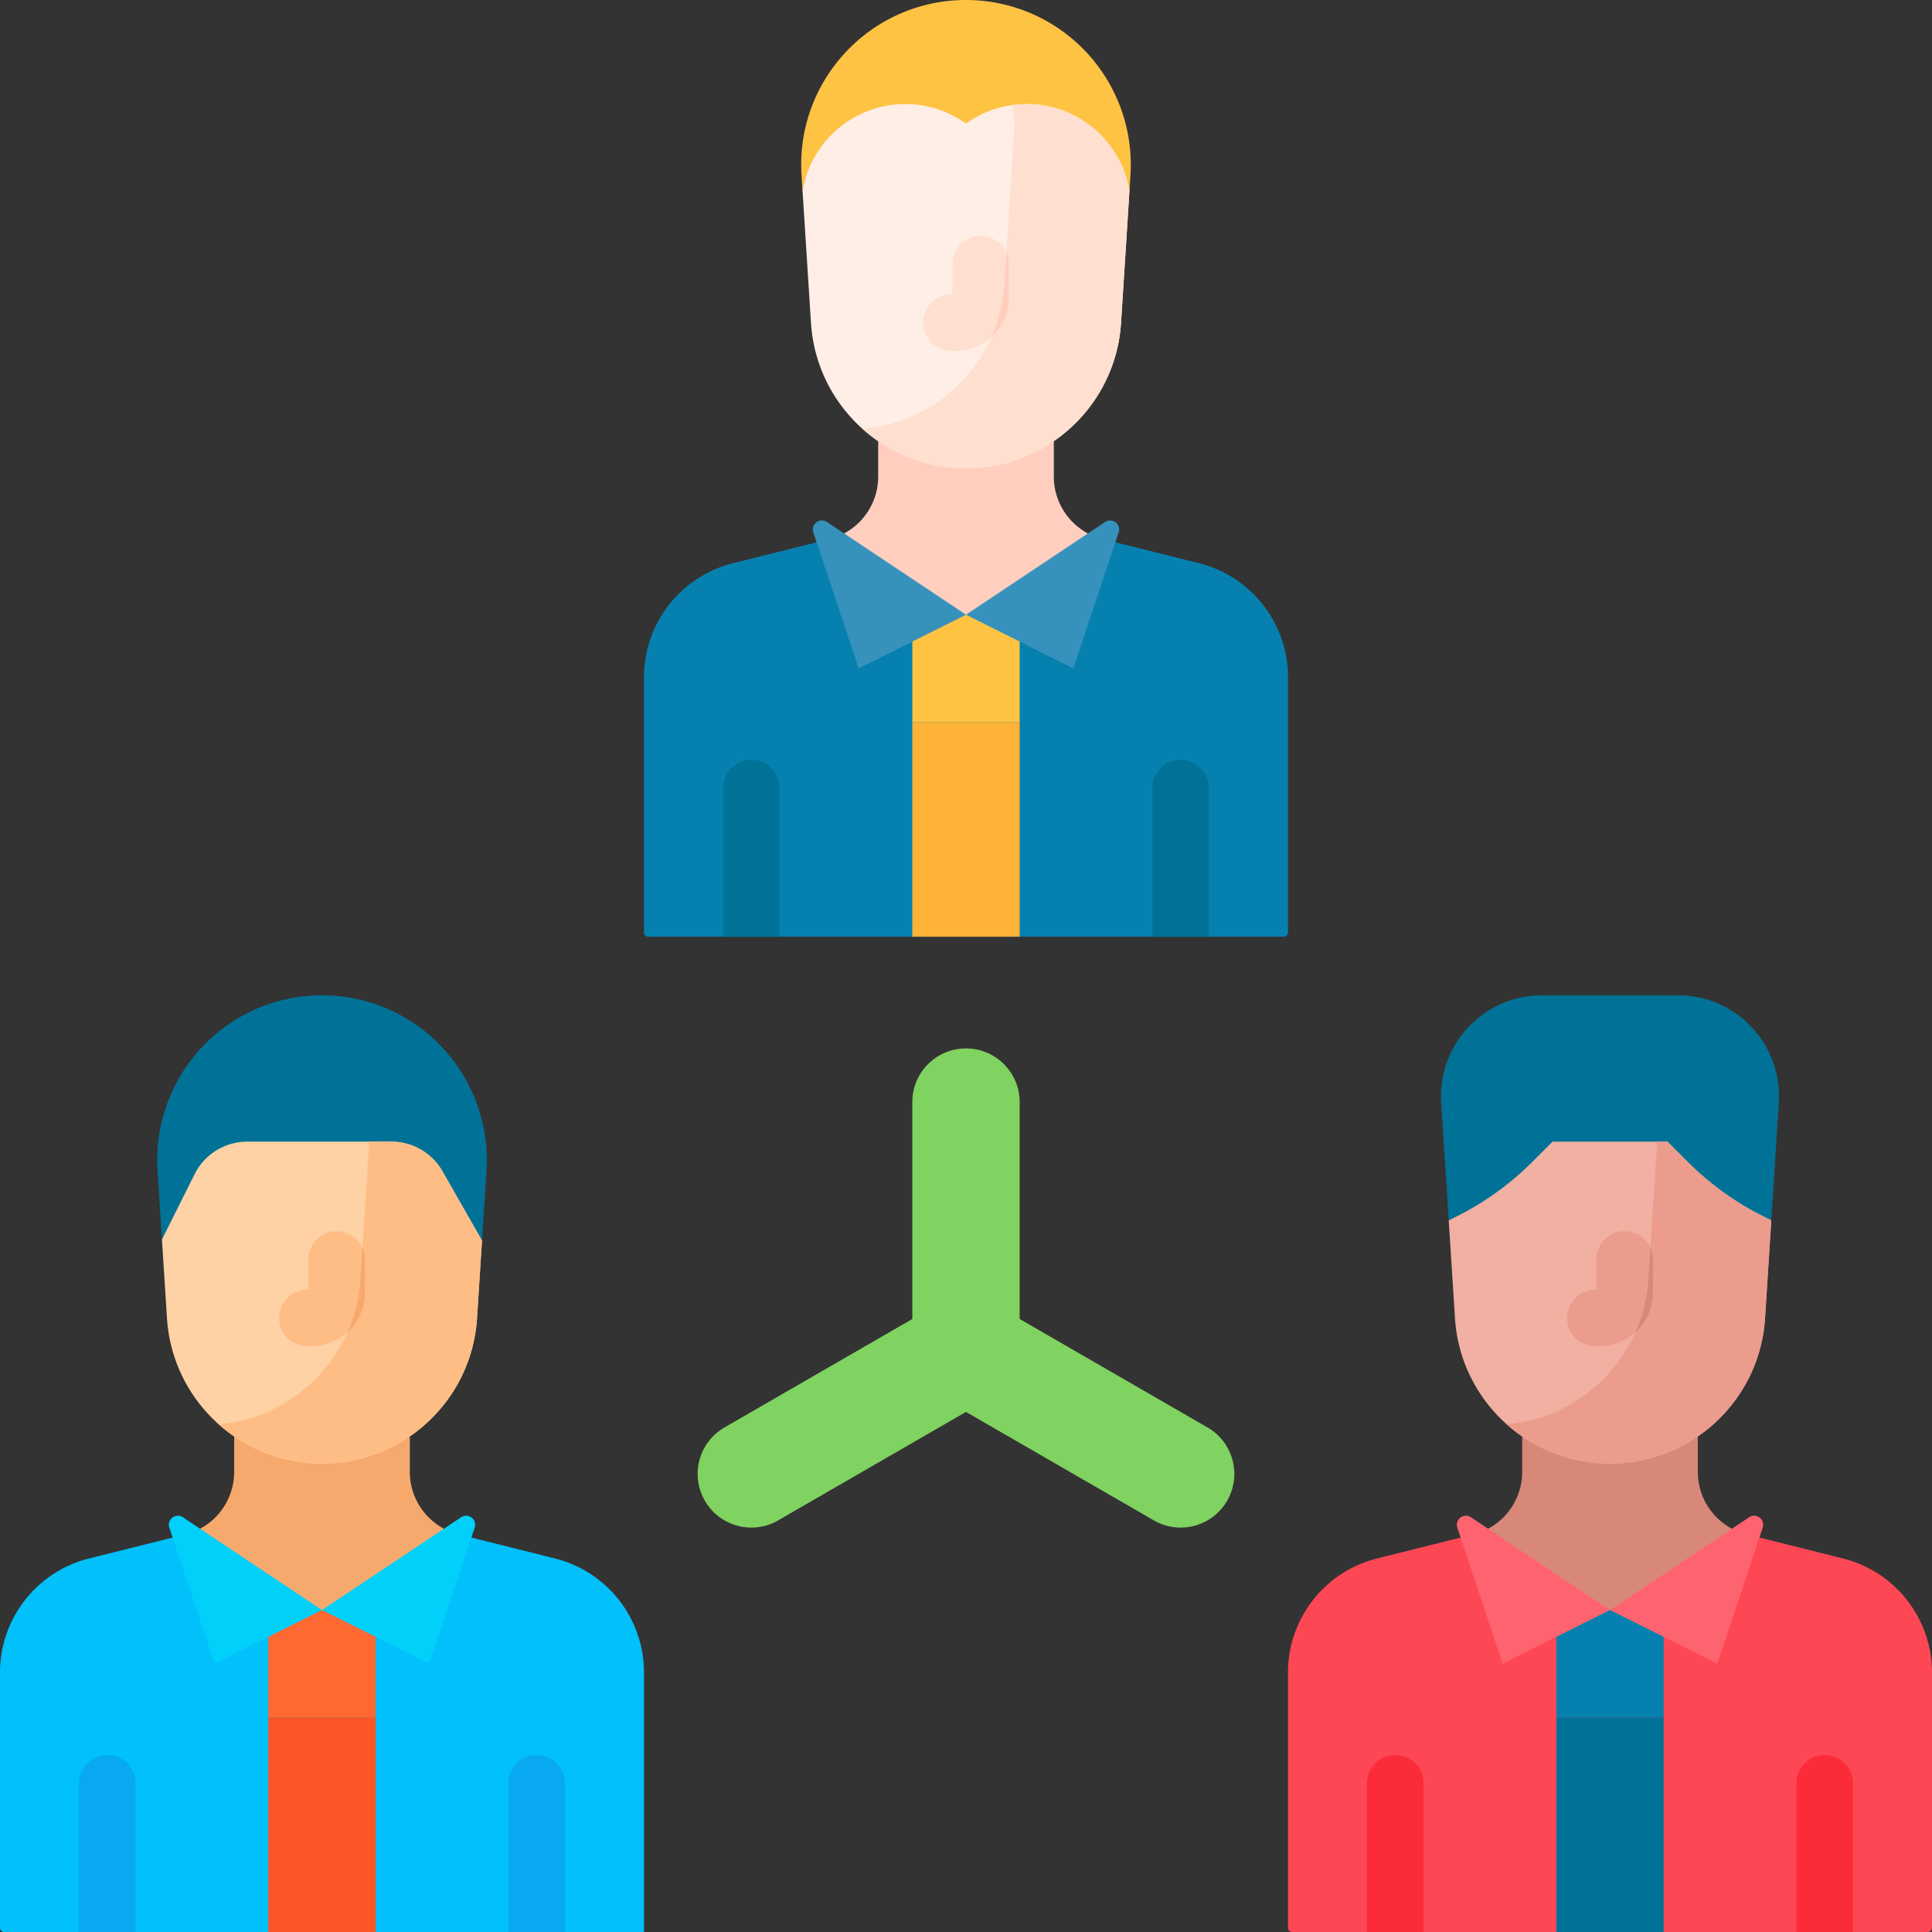
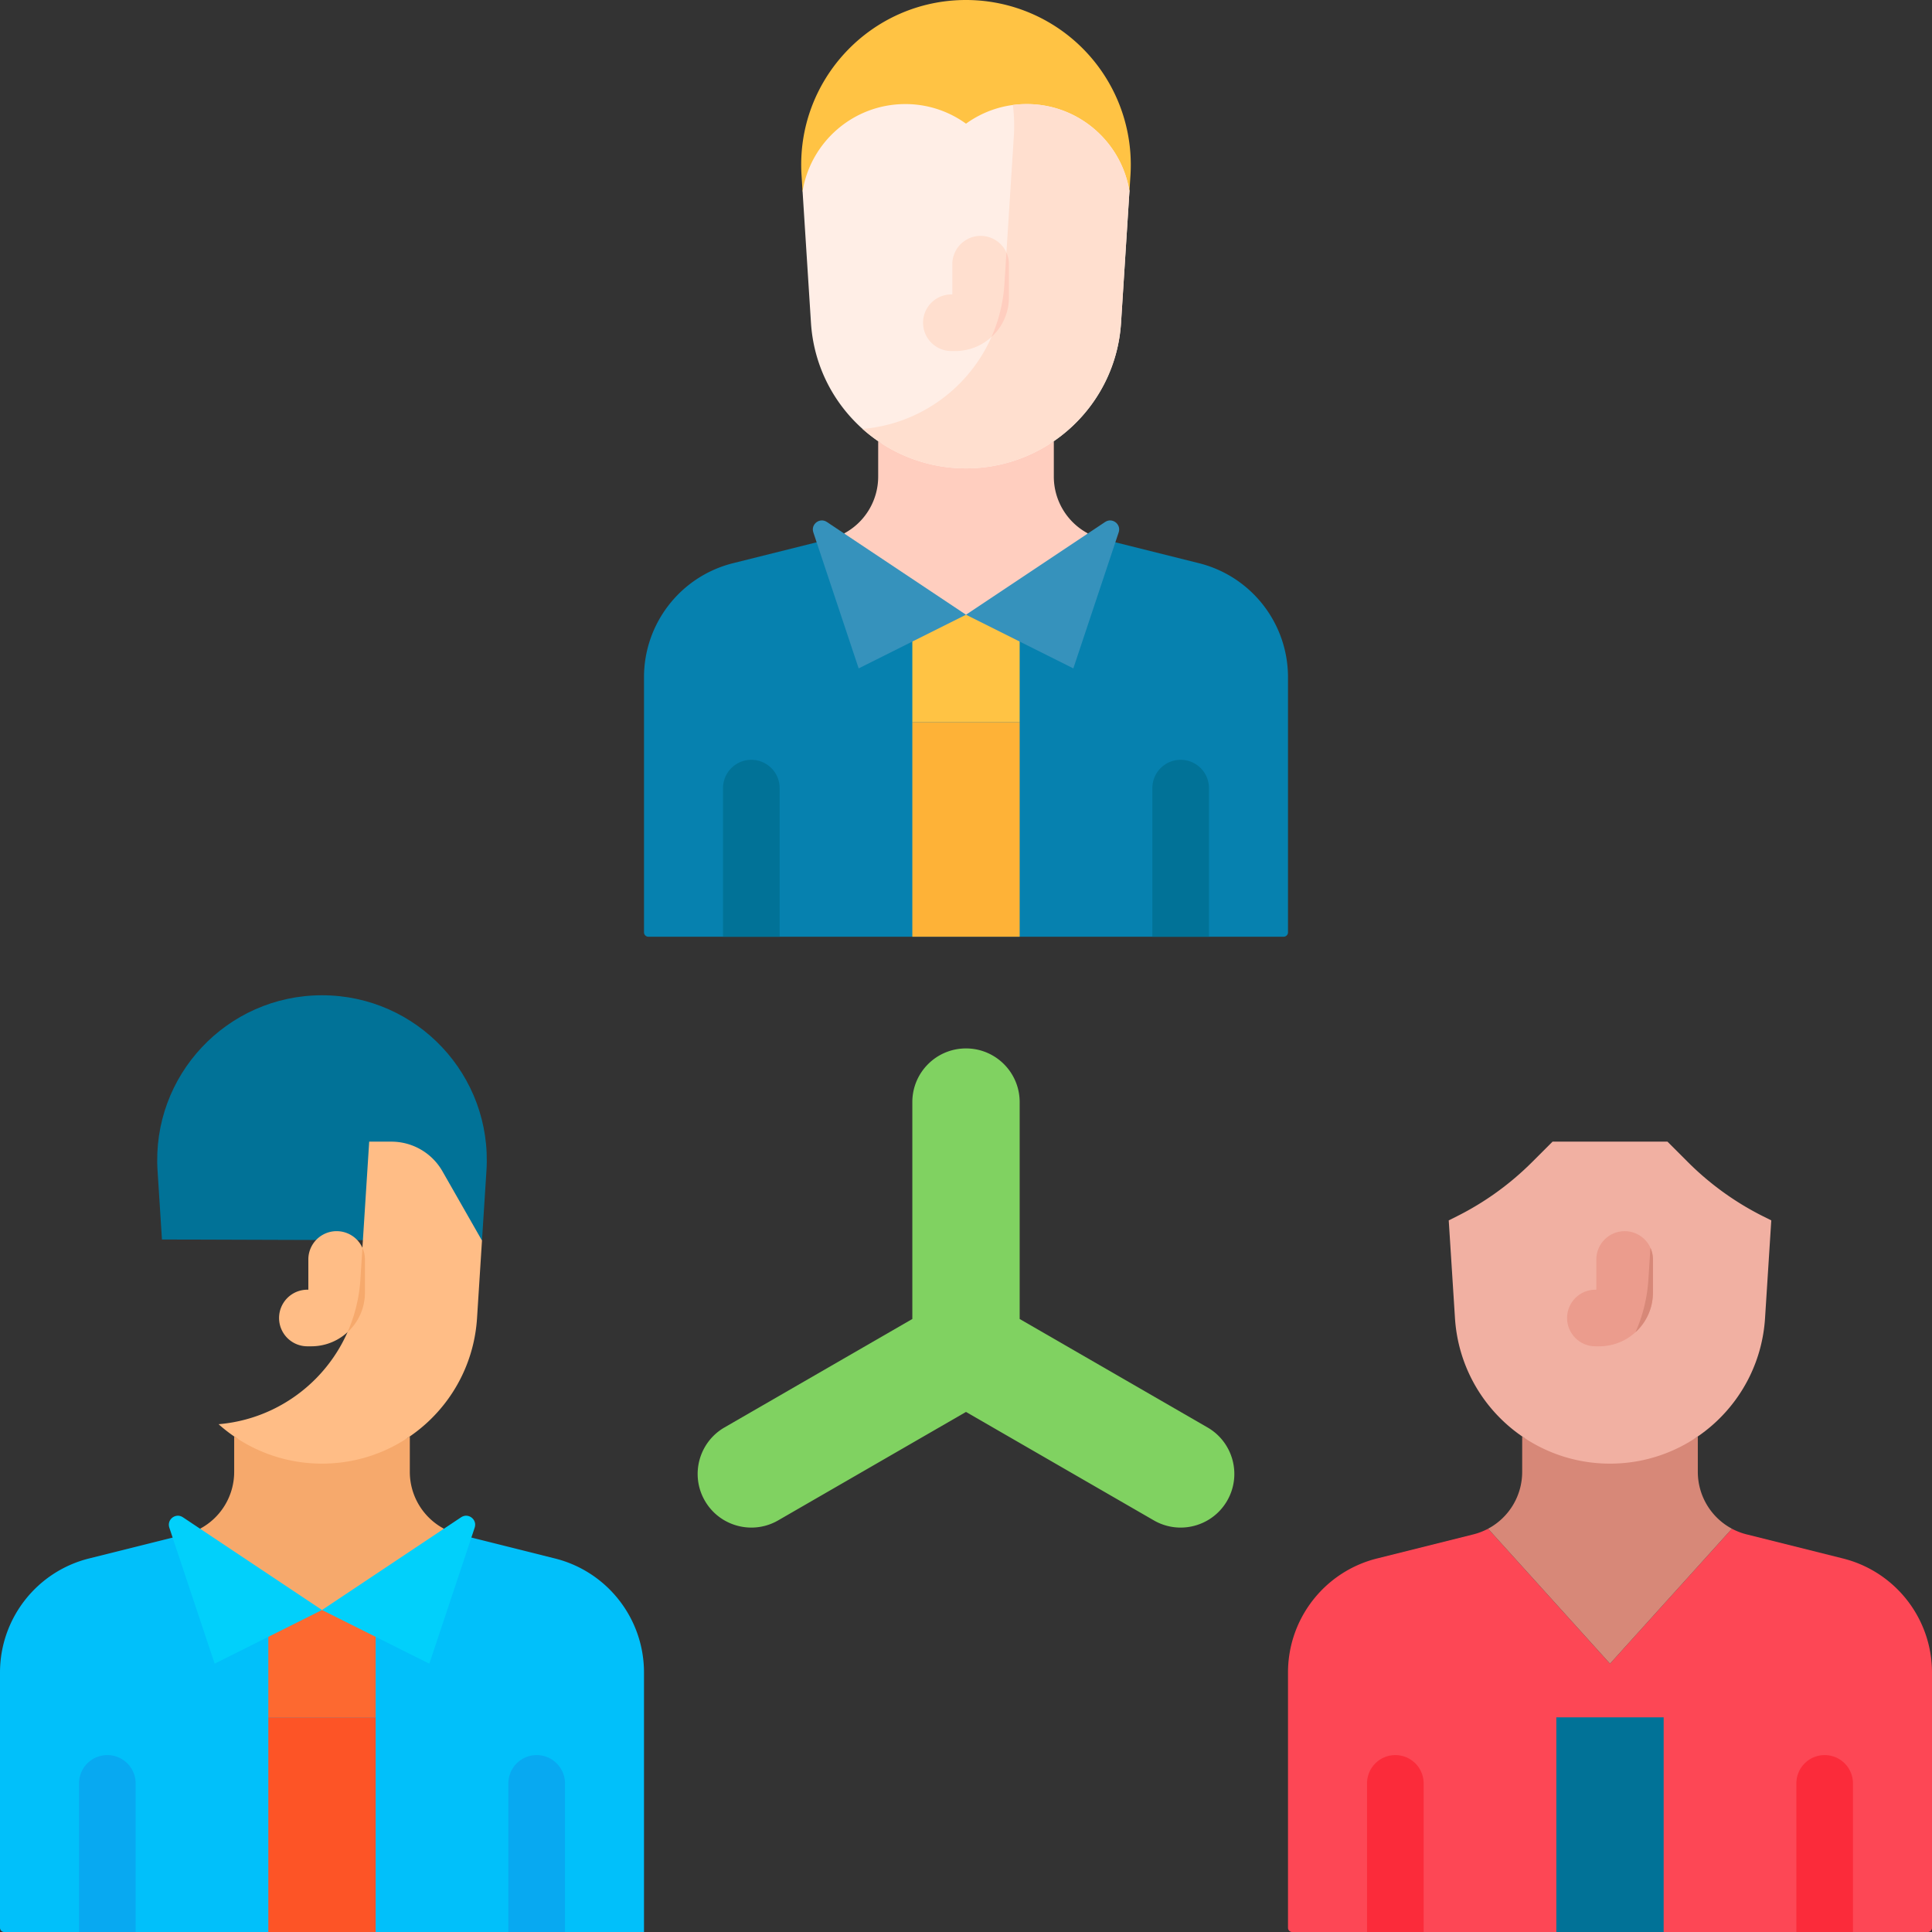
<svg xmlns="http://www.w3.org/2000/svg" version="1.1" width="512" height="512" x="0" y="0" viewBox="0 0 512 512" style="enable-background:new 0 0 512 512" xml:space="preserve" class="">
  <rect x="0" y="0" width="512" height="512" fill="#333333" stroke="none" />
  <g>
    <path fill="#fd4755" d="m488.402 413.009-25.53-6.383a17.06 17.06 0 0 1-3.892-1.502l-32.313 35.764-32.313-35.764a17.06 17.06 0 0 1-3.892 1.502l-25.531 6.383c-13.869 3.467-23.598 15.928-23.598 30.224v67.654c0 .615.498 1.113 1.113 1.113h168.441c.615 0 1.113-.499 1.113-1.113v-67.653c0-14.296-9.729-26.757-23.598-30.225z" data-original="#fd4755" />
    <path fill="#d78878" d="M458.98 405.125a17.072 17.072 0 0 1-9.04-15.061v-9.392c-6.635 4.553-39.91 4.553-46.545 0v9.392a17.072 17.072 0 0 1-9.04 15.061l32.313 35.764z" data-original="#d78878" />
-     <path fill="#0681af" d="M412.444 426.667h28.444v28.444h-28.444z" data-original="#0681af" class="" />
    <path fill="#017297" d="M412.444 455.111h28.444V512h-28.444z" data-original="#017297" />
-     <path fill="#fe646f" d="m386.204 404.835 12.018 36.054 28.444-14.222-36.866-24.578c-1.895-1.263-4.316.586-3.596 2.746zM467.129 404.835l-12.018 36.054-28.444-14.222 36.867-24.578c1.894-1.263 4.315.586 3.595 2.746z" data-original="#fe646f" />
    <path fill="#0681af" d="m317.735 149.252-25.53-6.383a17.06 17.06 0 0 1-3.892-1.502L256 177.131l-32.313-35.764a17.06 17.06 0 0 1-3.892 1.502l-25.53 6.383c-13.869 3.467-23.598 15.928-23.598 30.224v67.603c0 .643.521 1.164 1.164 1.164h168.338c.643 0 1.164-.521 1.164-1.164v-67.603c0-14.296-9.729-26.757-23.598-30.224z" data-original="#0681af" class="" />
    <path fill="#ffcebf" d="M288.313 141.367a17.072 17.072 0 0 1-9.04-15.061v-9.392c-6.635 4.554-39.91 4.554-46.545 0v9.392a17.072 17.072 0 0 1-9.04 15.061L256 177.131z" data-original="#ffcebf" />
    <path fill="#ffc344" d="M241.778 162.909h28.444v28.444h-28.444z" data-original="#ffc344" />
    <path fill="#feb237" d="M241.778 191.354h28.444v56.889h-28.444z" data-original="#feb237" />
    <path fill="#3692bc" d="m215.538 141.077 12.018 36.054L256 162.909l-36.867-24.578c-1.895-1.263-4.316.586-3.595 2.746zM296.463 141.077l-12.018 36.054L256 162.909l36.867-24.578c1.895-1.263 4.316.586 3.596 2.746z" data-original="#3692bc" />
    <path fill="#01c0fa" d="m147.069 413.009-25.53-6.383a17.06 17.06 0 0 1-3.892-1.502l-32.313 35.764-32.313-35.764a17.06 17.06 0 0 1-3.892 1.502l-25.531 6.383C9.729 416.477 0 428.938 0 443.233v67.653C0 511.502.498 512 1.113 512h169.553v-68.767c.001-14.295-9.729-26.756-23.597-30.224z" data-original="#01c0fa" />
    <path fill="#f6a96c" d="M117.646 405.125a17.072 17.072 0 0 1-9.04-15.061v-9.392c-6.635 4.553-39.91 4.553-46.545 0v9.392a17.072 17.072 0 0 1-9.04 15.061l32.313 35.764z" data-original="#f6a96c" />
    <path fill="#fd6930" d="M71.111 426.667h28.444v28.444H71.111z" data-original="#fd6930" />
    <path fill="#fd5426" d="M71.111 455.111h28.444V512H71.111z" data-original="#fd5426" />
    <path fill="#01d0fb" d="m44.871 404.835 12.018 36.054 28.444-14.222-36.867-24.578c-1.894-1.263-4.315.586-3.595 2.746zM125.796 404.835l-12.018 36.054-28.444-14.222 36.867-24.578c1.894-1.263 4.315.586 3.595 2.746z" data-original="#01d0fb" />
    <path fill="#80d261" d="m320 378.284-49.778-28.739v-57.478c0-7.855-6.367-14.222-14.222-14.222s-14.222 6.367-14.222 14.222v57.478L192 378.284c-6.803 3.928-9.133 12.626-5.206 19.428 2.634 4.563 7.415 7.113 12.33 7.113a14.16 14.16 0 0 0 7.098-1.908L256 374.178l49.778 28.739a14.16 14.16 0 0 0 7.098 1.908c4.915 0 9.696-2.551 12.33-7.113 3.927-6.803 1.597-15.501-5.206-19.428z" data-original="#80d261" />
    <path fill="#017297" d="m127.731 328.76 1.184-18.552c1.605-25.161-18.369-46.451-43.581-46.451-25.213 0-45.187 21.29-43.582 46.451l1.166 18.271z" data-original="#017297" />
-     <path fill="#fed2a4" d="M103.72 302.549H65.516a15.588 15.588 0 0 0-13.941 8.616l-8.657 17.315 1.33 20.851c1.383 21.675 19.366 38.548 41.086 38.548 21.719 0 39.702-16.872 41.086-38.548l1.312-20.571-10.476-18.352a15.588 15.588 0 0 0-13.536-7.859z" data-original="#fed2a4" />
    <path fill="#ffbd86" d="M103.72 302.549h-5.88l-2.328 36.48c-1.308 20.499-17.464 36.703-37.586 38.4a41.048 41.048 0 0 0 27.407 10.449c21.719 0 39.702-16.872 41.086-38.548l1.312-20.571-10.476-18.352a15.586 15.586 0 0 0-13.535-7.858z" data-original="#ffbd86" />
    <path fill="#ffc344" d="m299.313 50.67.269-4.218A43.67 43.67 0 0 0 256 0c-25.213 0-45.187 21.29-43.582 46.451l.27 4.24z" data-original="#ffc344" />
    <path fill="#ffeee6" d="M272.096 27.581c-6.014 0-11.568 1.918-16.093 5.195a27.321 27.321 0 0 0-16.093-5.195c-13.712 0-25.084 10.002-27.22 23.109l2.226 34.883c1.383 21.675 19.366 38.548 41.085 38.548s39.702-16.872 41.086-38.548l2.227-34.904c-2.148-13.096-13.523-23.088-27.218-23.088z" data-original="#ffeee6" />
    <path fill="#ffdfcf" d="M272.096 27.582a27.86 27.86 0 0 0-3.676.243c.343 2.709.436 5.492.255 8.324l-2.496 39.123c-1.308 20.499-17.464 36.702-37.586 38.4A41.046 41.046 0 0 0 256 124.121c21.719 0 39.702-16.872 41.086-38.548l2.227-34.904c-2.147-13.096-13.522-23.087-27.217-23.087z" data-original="#ffdfcf" class="" />
-     <path fill="#017297" d="m469.406 323.415 1.991-31.203c.983-15.413-11.252-28.454-26.697-28.454h-36.067c-15.444 0-27.68 13.041-26.697 28.454l1.991 31.203z" data-original="#017297" />
    <path fill="#f1b0a2" d="M467.263 322.343a76.79 76.79 0 0 1-19.957-14.384l-5.41-5.41h-30.457l-5.41 5.41a76.79 76.79 0 0 1-19.957 14.384l-2.143 1.072 1.654 25.916c1.383 21.675 19.366 38.548 41.086 38.548 21.719 0 39.702-16.872 41.085-38.547l1.654-25.917z" data-original="#f1b0a2" />
-     <path fill="#eb9c8d" d="M467.263 322.343a76.79 76.79 0 0 1-19.957-14.384l-5.41-5.41h-2.722l-2.328 36.48c-1.308 20.499-17.464 36.703-37.586 38.4a41.048 41.048 0 0 0 27.407 10.449c21.719 0 39.702-16.868 41.085-38.543l1.654-25.921z" data-original="#eb9c8d" />
    <path fill="#08a9f1" d="M142.222 465.116a7.5 7.5 0 0 0-7.5 7.5V512h15v-39.384a7.5 7.5 0 0 0-7.5-7.5z" data-original="#08a9f1" />
    <path fill="#017297" d="M199.111 201.358a7.5 7.5 0 0 0-7.5 7.5v39.385h15v-39.385a7.5 7.5 0 0 0-7.5-7.5zM312.889 201.358a7.5 7.5 0 0 0-7.5 7.5v39.385h15v-39.385a7.5 7.5 0 0 0-7.5-7.5z" data-original="#017297" />
    <path fill="#fb2b3a" d="M369.778 465.116a7.5 7.5 0 0 0-7.5 7.5V512h15v-39.384a7.5 7.5 0 0 0-7.5-7.5zM483.556 465.116a7.5 7.5 0 0 0-7.5 7.5V512h15v-39.384a7.5 7.5 0 0 0-7.5-7.5z" data-original="#fb2b3a" />
    <path fill="#08a9f1" d="M28.444 465.116a7.5 7.5 0 0 0-7.5 7.5V512h15v-39.384a7.5 7.5 0 0 0-7.5-7.5z" data-original="#08a9f1" />
    <path fill="#eb9c8d" d="M423.832 356.784h-1.044c-4.143 0-7.5-3.358-7.5-7.5s3.357-7.5 7.5-7.5h.258v-8.015c0-4.142 3.357-7.5 7.5-7.5s7.5 3.358 7.5 7.5v8.802c0 7.837-6.376 14.213-14.214 14.213z" data-original="#eb9c8d" />
    <path fill="#d78878" d="M438.046 342.571v-8.802a7.478 7.478 0 0 0-.667-3.096l-.533 8.356a41.108 41.108 0 0 1-3.421 14.022 14.183 14.183 0 0 0 4.621-10.48z" data-original="#d78878" />
    <path fill="#ffbd86" d="M82.499 356.784h-1.044a7.5 7.5 0 0 1 0-15h.258v-8.015a7.5 7.5 0 0 1 15 0v8.802c-.001 7.837-6.377 14.213-14.214 14.213z" data-original="#ffbd86" />
    <path fill="#f6a96c" d="M96.712 342.571v-8.802a7.478 7.478 0 0 0-.667-3.096l-.533 8.356a41.085 41.085 0 0 1-3.421 14.022 14.18 14.18 0 0 0 4.621-10.48z" data-original="#f6a96c" />
    <path fill="#ffdfcf" d="M253.166 93.027h-1.045a7.5 7.5 0 0 1 0-15h.258v-8.015a7.5 7.5 0 0 1 15 0v8.802c0 7.837-6.376 14.213-14.213 14.213z" data-original="#ffdfcf" class="" />
    <path fill="#ffcebf" d="M267.379 78.813v-8.802a7.478 7.478 0 0 0-.667-3.096l-.533 8.355a41.073 41.073 0 0 1-3.421 14.021 14.174 14.174 0 0 0 4.621-10.478z" data-original="#ffcebf" />
  </g>
</svg>